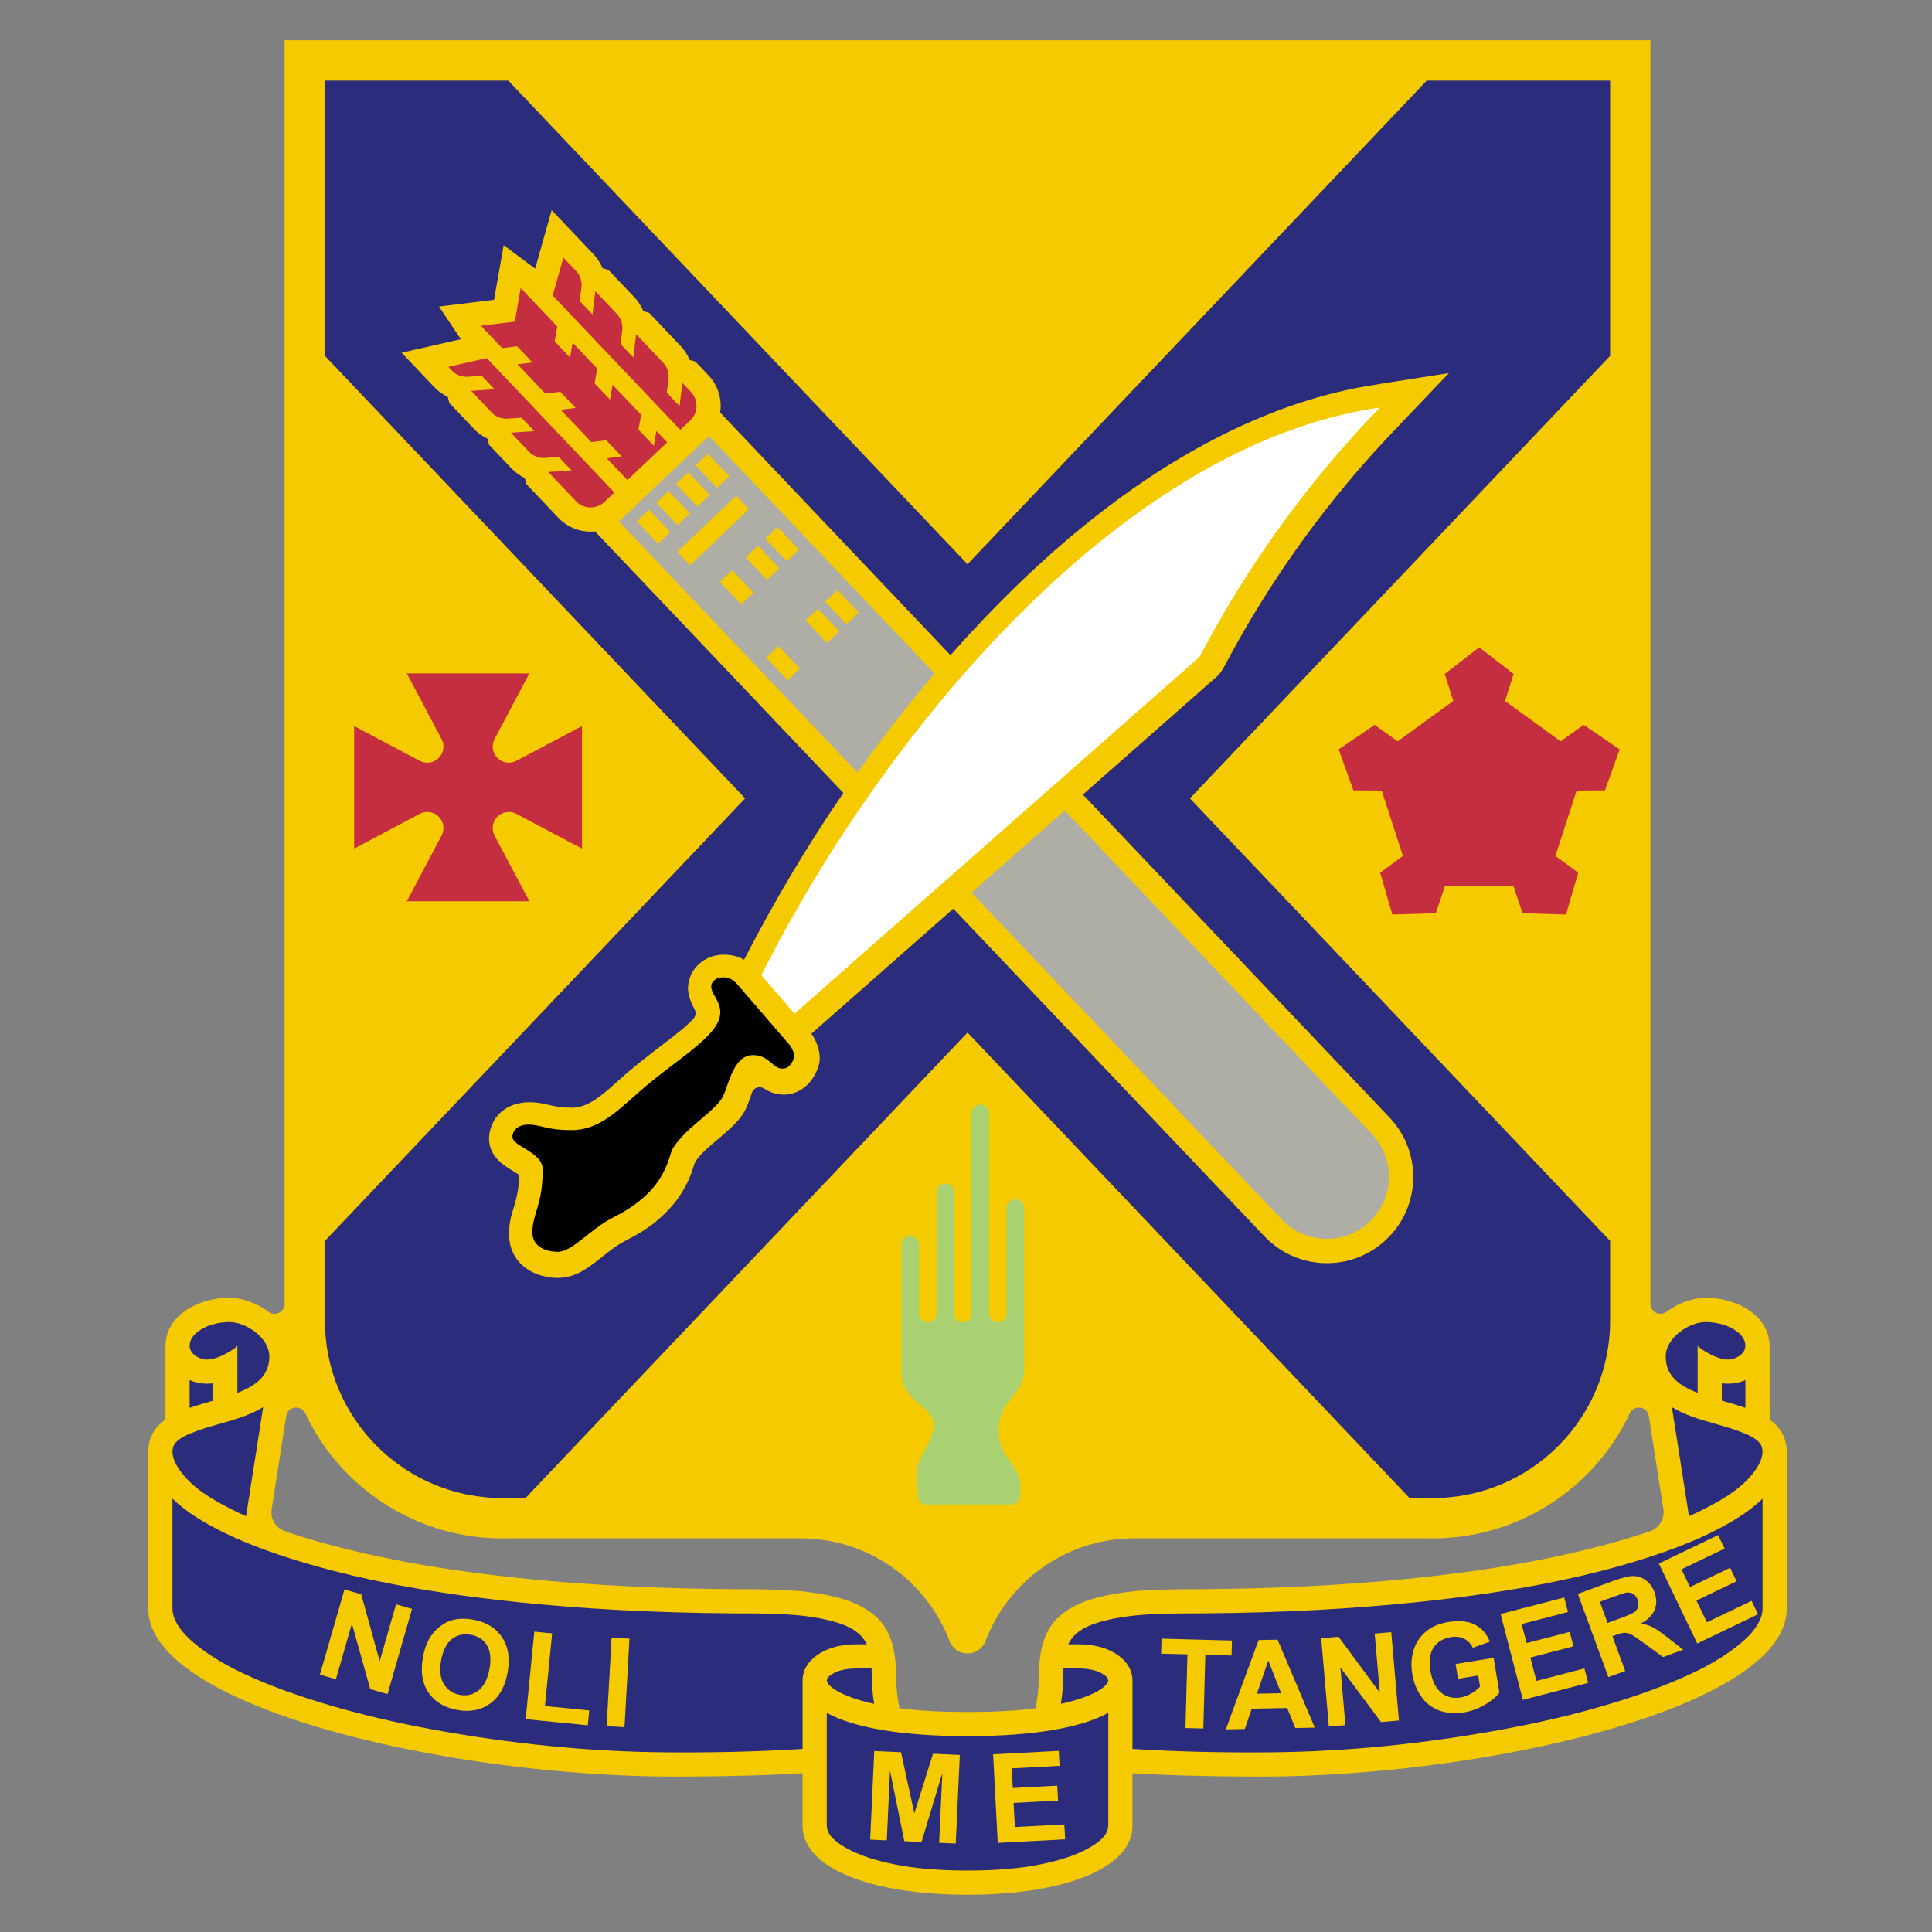
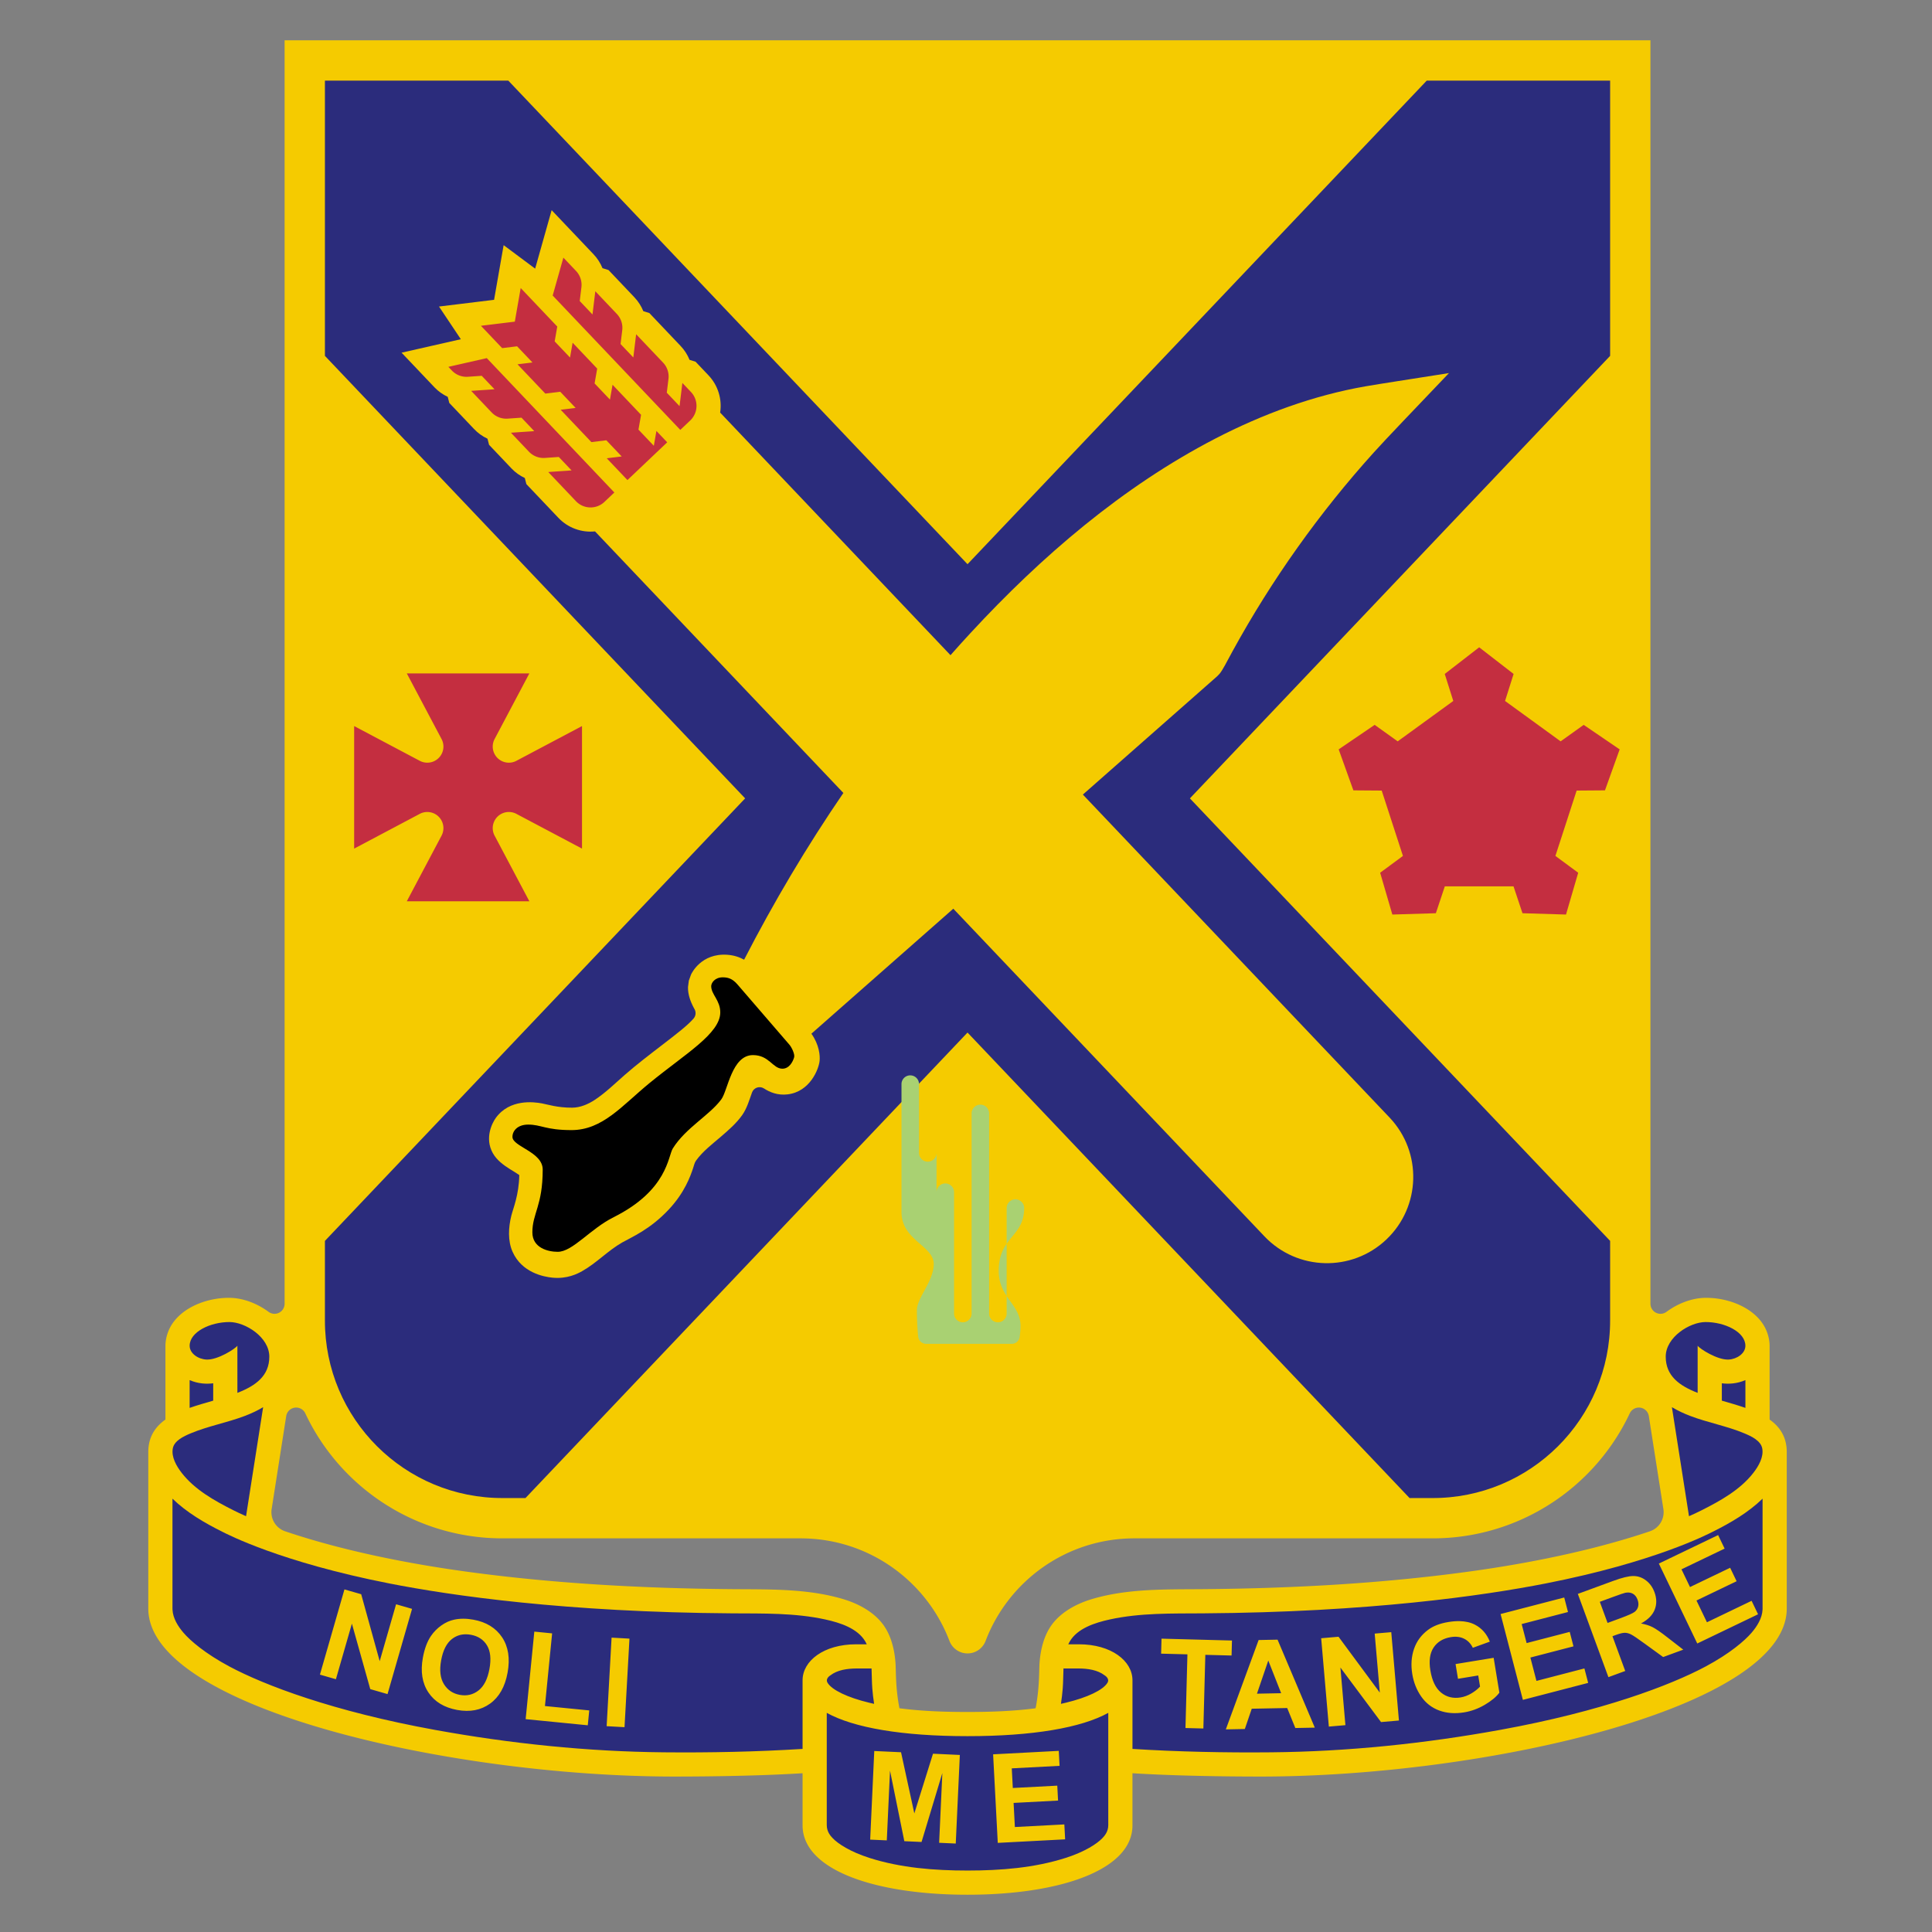
<svg xmlns="http://www.w3.org/2000/svg" id="svg8" version="1.1" viewBox="0 0 304.8 304.8" height="304.8mm" width="304.8mm">
  <rect x="0" y="0" width="304.8" height="304.8" fill="#808080" stroke="none" />
  <defs id="defs2" />
  <g transform="translate(0,7.8)" id="layer1">
    <g id="g1554">
      <path style="fill:#f5cb00;fill-opacity:1;stroke:#000000;stroke-width:0;stroke-linecap:round;stroke-linejoin:round;stroke-miterlimit:4;stroke-dasharray:none;stroke-opacity:1" d="M 169.439 24 L 169.439 776.16 A 5.996 5.996 0 0 1 159.877 780.982 C 153.077 775.959 144.757 772.779 136.898 772.65 C 124.869 772.454 111 777.122 103.621 786.625 C 99.458 791.986 98.5 797.787 98.496 801.178 L 98.494 845.109 C 92.322 849.499 88.279 855.514 88.279 864.514 L 88.279 957.635 C 88.279 1016.702 267.73 1057.645 401.5 1057.645 C 424.163 1057.645 453.634 1057.175 477.803 1055.672 L 477.803 1086.727 C 477.803 1113.197 520.719 1128 576 1128 C 631.282 1128 674.197 1113.197 674.197 1086.727 L 674.195 1055.672 C 698.364 1057.178 727.837 1057.647 750.5 1057.647 C 884.27 1057.647 1063.721 1016.702 1063.721 957.635 L 1063.721 864.514 C 1063.721 855.514 1059.677 849.499 1053.506 845.109 L 1053.504 801.178 C 1053.5 797.787 1052.542 791.986 1048.379 786.625 C 1041 777.122 1027.131 772.454 1015.102 772.65 C 1007.243 772.778 998.923 775.959 992.123 780.982 A 5.996 5.996 0 0 1 982.561 776.16 L 982.561 24 L 576 24 L 169.439 24 z M 176.344 837.973 A 6 6 0 0 1 181.752 841.422 C 202.697 885.951 247.967 915.981 299.395 915.84 L 476.648 915.84 C 517.119 915.84 551.666 941.204 565.244 976.908 C 566.883 981.252 571.081 984.336 576 984.336 C 580.919 984.336 585.117 981.254 586.756 976.91 C 600.334 941.205 634.881 915.84 675.352 915.84 L 852.605 915.84 C 904.033 915.981 949.303 885.951 970.248 841.422 A 6 6 0 0 1 981.588 842.93 L 990.273 898.402 A 12.004 12.004 0 0 1 981.932 911.734 C 956.122 920.466 920.24 929.351 874.549 935.617 C 822.1 942.81 769.014 945.627 716.076 946.084 C 693.835 946.276 670.903 945.654 649.625 952.129 C 640.675 954.853 631.552 959.816 626.078 967.402 C 621.523 973.714 619.515 981.867 618.906 989.627 C 618.496 994.85 618.996 1004.191 616.535 1016.988 C 603.125 1018.759 589.484 1019.195 576 1019.195 C 562.517 1019.195 548.875 1018.755 535.465 1016.988 C 533.004 1004.191 533.504 994.85 533.094 989.627 C 532.485 981.867 530.477 973.715 525.922 967.402 C 520.448 959.816 511.325 954.853 502.375 952.129 C 481.097 945.654 458.165 946.276 435.924 946.084 C 382.986 945.627 329.9 942.81 277.451 935.617 C 231.76 929.351 195.878 920.466 170.068 911.734 A 12.004 12.004 0 0 1 161.727 898.402 L 170.412 842.93 A 6 6 0 0 1 176.344 837.973 z " transform="matrix(0.265,0,0,0.265,0,-7.8)" id="path1317" />
      <path style="fill:#2b2c7c;fill-opacity:1;stroke:#000000;stroke-width:0;stroke-linecap:round;stroke-linejoin:round;stroke-miterlimit:4;stroke-dasharray:none;stroke-opacity:1" d="m 193.439,48 v 163.861 l 250.172,263.441 -250.172,263.443 v 47.234 c -0.144,58.65 47.532,106.181 106.182,105.859 h 13.215 L 576,614.715 l 263.164,277.125 h 13.213 c 58.65,0.323 106.327,-47.209 106.184,-105.859 V 738.746 L 708.389,475.303 958.561,211.861 V 48 H 849.389 L 576,335.891 302.611,48 Z m 134.977,77.115 24.949,26.271 c 2.276,2.397 4.082,5.2 5.324,8.264 l 3.582,1.115 15.4,16.219 c 2.276,2.396 4.082,5.199 5.324,8.262 l 3.58,1.113 18.619,19.605 c 2.276,2.397 4.081,5.2 5.322,8.264 l 3.582,1.113 7.695,8.104 c 5.708,6.011 8.169,14.234 6.945,22.184 l 137.131,144.424 c 3.936,-4.462 7.923,-8.875 11.957,-13.24 42.103,-45.555 90.647,-87.21 145.738,-115.723 28.06,-14.522 58.403,-25.705 89.531,-31.117 9.059,-1.575 25.592,-4.06 49.533,-7.857 -21.707,22.782 -36.766,38.414 -44.764,47.273 -32.4,35.89 -60.791,75.833 -84.035,118.23 -3.648,6.654 -5.96,11.428 -7.854,13.596 -0.441,0.505 -0.915,0.983 -1.4,1.445 l -79.898,70.379 182.631,192.32 c 19.474,20.577 18.607,53.037 -1.937,72.546 -20.544,19.509 -53.005,18.698 -72.55,-1.812 l -185.279,-195.109 -84.477,74.41 c 4.645,6.546 5.224,13.055 4.879,16.225 -0.543,4.997 -5.728,18.213 -18.873,19.881 -6.088,0.772 -10.87,-1.295 -14.275,-3.52 -2.592,-1.648 -6.044,-0.47 -7.086,2.42 -1.669,4.625 -3.009,9.414 -5.811,13.404 -3.454,4.92 -8.097,8.927 -12.65,12.852 -5.199,4.482 -10.837,8.7 -14.848,14.271 -0.944,1.311 -1.256,2.982 -1.77,4.514 -1.648,4.918 -4.981,14.397 -14.285,24.416 -11.244,12.109 -22.422,16.703 -27.869,19.803 -8.501,4.837 -15.336,12.281 -23.859,17.078 -2.911,1.638 -9.034,4.784 -17.795,3.9 -5.149,-0.519 -18.097,-2.94 -23.66,-15.398 -2.928,-6.556 -2.473,-14.561 -0.736,-21.527 1.092,-4.378 4.519,-12.257 4.732,-24.15 -1.771,-1.257 -3.652,-2.351 -5.496,-3.498 -3.961,-2.463 -7.963,-5.462 -10.246,-9.529 -4.999,-8.907 -0.491,-17.929 1.799,-21.055 8.236,-11.244 22.338,-9.539 27.535,-8.568 3.262,0.609 9.174,2.578 17.922,2.529 4.762,-0.026 9.524,-2.062 13.494,-4.691 6.398,-4.236 11.915,-9.675 17.688,-14.73 7.162,-6.273 14.75,-12.049 22.297,-17.854 8.582,-6.6 15.248,-11.699 18.775,-15.807 1.345,-1.559 1.569,-3.794 0.559,-5.588 -0.135,-0.237 -0.27,-0.475 -0.398,-0.715 -2.044,-3.806 -3.619,-8.164 -3.482,-12.482 l 0.494,-3.777 1.326,-3.65 c 0.352,-0.739 6.052,-12.804 21.564,-11.736 4.024,0.277 7.345,1.455 10.016,2.922 17.577,-34.163 37.302,-67.432 59.094,-99.262 L 354.24,316.367 c -8.05,0.818 -16.207,-2.101 -21.936,-8.215 l -18.941,-19.945 -0.928,-3.635 c -2.908,-1.358 -5.544,-3.234 -7.779,-5.537 l -13.506,-14.221 -0.928,-3.635 c -3.055,-1.425 -5.808,-3.422 -8.111,-5.883 l -14.631,-15.408 -0.928,-3.633 c -2.908,-1.358 -5.544,-3.234 -7.779,-5.537 l -19.709,-20.754 35.275,-8.016 -12.994,-19.457 23.225,-2.834 9.568,-1.168 5.689,-32.543 18.76,13.982 z M 136.664,787.062 c -11.374,-0.046 -23.758,5.842 -23.758,14.115 0,4.583 5.043,7.965 10,8.217 6.685,0.34 17.303,-6.504 18.422,-8.25 l 0.002,28.078 c 10.837,-4.202 19.004,-10.083 19.004,-21.545 0,-11.653 -14.321,-20.577 -23.67,-20.615 z m 878.672,0 c -9.349,0.038 -23.67,8.962 -23.67,20.615 0,11.462 8.168,17.343 19.004,21.545 v -28.078 c 1.119,1.746 11.737,8.59 18.422,8.25 4.956,-0.252 10,-3.634 10,-8.217 0,-8.273 -12.384,-14.161 -23.758,-14.115 z m -902.439,34.566 -0.002,16.537 c 4.519,-1.586 9.306,-2.941 14.033,-4.305 l 0.002,-10.336 c -4.14,0.523 -8.998,0.274 -14.033,-1.896 z m 926.207,0 c -5.035,2.171 -9.893,2.419 -14.033,1.896 v 10.336 c 4.728,1.364 9.514,2.719 14.033,4.305 z m -882.449,16.111 c -3.476,2.093 -7.201,3.81 -10.893,5.213 -10.551,4.01 -21.824,6.014 -32.238,10.367 -4.273,1.786 -9.757,4.387 -10.639,8.934 -0.992,5.115 2.148,10.576 5.35,14.686 7.728,9.919 19.344,16.437 30.572,22.098 2.331,1.175 4.889,2.386 7.678,3.611 z m 838.691,0 10.17,64.908 c 2.788,-1.226 5.347,-2.436 7.678,-3.611 11.228,-5.661 22.844,-12.179 30.572,-22.098 3.203,-4.11 6.341,-9.571 5.35,-14.686 -0.881,-4.546 -6.366,-7.147 -10.639,-8.934 -10.414,-4.353 -21.687,-6.357 -32.238,-10.367 -3.691,-1.403 -7.416,-3.119 -10.893,-5.213 z m -892.668,54.467 0.002,65.256 c 0,0.291 0.008,0.581 0.021,0.871 0.24,5.052 3.232,9.858 6.527,13.695 4.059,4.727 12.905,12.38 27.395,20.121 20.72,11.069 61.515,26.676 122.451,37.738 44.903,8.151 90.623,12.899 136.258,13.328 27.495,0.259 55.024,-0.316 82.471,-2.022 v -40.869 c 0,-11.52 12.606,-21.42 31.871,-21.42 h 6.346 c -0.262,-0.557 -0.551,-1.113 -0.867,-1.654 -4.56,-7.816 -14.932,-11.172 -23.771,-13.111 -18.135,-3.979 -37.014,-3.534 -55.58,-3.658 -98.979,-0.665 -167.171,-10.57 -204.014,-17.795 -64.71,-12.69 -96.356,-29.244 -99.463,-30.791 -10.582,-5.269 -21.162,-11.456 -29.646,-19.689 z m 946.645,0.002 c -8.484,8.233 -19.064,14.419 -29.645,19.688 -3.107,1.547 -34.753,18.101 -99.463,30.791 -36.843,7.225 -105.035,17.131 -204.014,17.795 -18.566,0.125 -37.445,-0.321 -55.58,3.658 -8.839,1.939 -19.211,5.295 -23.771,13.111 -0.316,0.541 -0.605,1.097 -0.867,1.654 h 6.346 c 19.265,0 31.871,9.899 31.871,21.42 l -0.002,40.869 c 27.446,1.705 54.975,2.281 82.471,2.022 45.634,-0.429 91.357,-5.177 136.26,-13.328 60.936,-11.062 101.731,-26.669 122.451,-37.738 14.49,-7.741 23.333,-15.394 27.393,-20.121 3.295,-3.837 6.289,-8.643 6.529,-13.695 0.011,-0.29 0.02,-0.58 0.02,-0.871 z m -26.463,21.678 3.869,8.051 -25.678,12.34 5.07,10.551 23.893,-11.482 3.853,8.018 -23.893,11.482 6.227,12.953 26.586,-12.779 3.853,8.02 -36.195,17.395 -22.873,-47.588 z m -50.422,24.381 c 2.727,0.008 5.231,0.886 7.51,2.633 2.279,1.747 3.955,4.084 5.031,7.014 1.366,3.719 1.401,7.192 0.105,10.418 -1.296,3.226 -4.003,5.953 -8.121,8.182 2.628,0.47 4.924,1.199 6.887,2.191 1.963,0.993 4.847,2.976 8.652,5.953 l 9.604,7.445 -11.969,4.396 -11.195,-8.127 c -3.985,-2.911 -6.637,-4.695 -7.951,-5.35 -1.315,-0.653 -2.57,-0.973 -3.766,-0.959 -1.196,0.019 -2.943,0.45 -5.242,1.291 l -2.029,0.75 7.602,20.689 -10.008,3.676 h -0.002 l -18.205,-49.561 21.062,-7.736 c 5.296,-1.946 9.308,-2.915 12.035,-2.906 z m -767.373,7.963 9.967,2.869 11.014,39.861 9.754,-33.883 9.518,2.738 -14.605,50.74 -10.279,-2.959 -10.932,-38.977 -9.523,33.088 -9.518,-2.738 z m 763.781,1.857 c -0.402,0.017 -0.818,0.067 -1.248,0.148 -0.854,0.185 -3.307,1.022 -7.365,2.512 l -7.809,2.869 4.619,12.576 0.004,0.002 7.402,-2.721 c 4.801,-1.764 7.724,-3.067 8.77,-3.912 1.045,-0.845 1.725,-1.887 2.037,-3.127 0.307,-1.24 0.192,-2.602 -0.355,-4.09 -0.614,-1.668 -1.553,-2.852 -2.82,-3.551 -0.95,-0.524 -2.028,-0.759 -3.234,-0.707 z m -37.607,2.961 2.246,8.646 -27.572,7.164 2.943,11.328 25.656,-6.666 2.236,8.611 -25.656,6.666 3.613,13.908 28.551,-7.418 2.236,8.609 -38.867,10.1 -13.277,-51.104 z m -655.453,12.633 c 1.929,-9.4e-4 3.951,0.193 6.064,0.578 7.652,1.401 13.341,4.895 17.066,10.482 3.725,5.588 4.813,12.609 3.266,21.064 -1.535,8.385 -5.014,14.529 -10.439,18.43 -5.425,3.901 -11.951,5.154 -19.58,3.758 -7.723,-1.413 -13.433,-4.893 -17.129,-10.439 -3.696,-5.545 -4.788,-12.453 -3.275,-20.719 0.968,-5.29 2.573,-9.586 4.812,-12.887 1.665,-2.429 3.711,-4.508 6.139,-6.236 2.428,-1.728 4.95,-2.877 7.568,-3.447 1.743,-0.389 3.579,-0.583 5.508,-0.584 z m 593.246,1.441 c 3.484,0.081 6.501,0.781 9.053,2.105 4.082,2.116 7.037,5.483 8.865,10.098 l -10.129,3.67 c -1.155,-2.438 -2.866,-4.233 -5.135,-5.381 -2.269,-1.148 -4.92,-1.473 -7.953,-0.975 -4.597,0.758 -8.012,2.812 -10.246,6.172 -2.234,3.36 -2.881,7.907 -1.939,13.641 1.015,6.184 3.152,10.596 6.408,13.236 3.256,2.641 7.11,3.595 11.564,2.863 2.204,-0.365 4.343,-1.156 6.416,-2.385 2.073,-1.229 3.802,-2.589 5.188,-4.082 l -1.086,-6.611 -12.047,1.979 -1.441,-8.777 22.674,-3.725 3.408,20.756 c -1.853,2.494 -4.737,4.897 -8.652,7.207 -3.915,2.31 -8.018,3.816 -12.307,4.519 -5.45,0.893 -10.387,0.527 -14.814,-1.09 -4.427,-1.621 -8.008,-4.39 -10.744,-8.309 -2.736,-3.919 -4.515,-8.377 -5.336,-13.377 -0.891,-5.426 -0.545,-10.434 1.037,-15.025 1.582,-4.591 4.381,-8.371 8.395,-11.342 3.057,-2.278 7.073,-3.826 12.049,-4.643 2.426,-0.398 4.683,-0.574 6.773,-0.525 z m -550.936,6.232 10.609,1.049 -4.279,43.262 26.379,2.607 -0.875,8.854 -36.988,-3.658 z m 510.174,0.328 4.568,52.604 -10.658,0.922 -24.184,-32.463 2.979,34.303 -9.867,0.856 v 0 l -4.566,-52.602 10.334,-0.893 24.578,33.258 -3.051,-35.127 z m -551.09,1.273 c -3.029,0.021 -5.738,0.959 -8.129,2.818 -3.188,2.48 -5.328,6.708 -6.422,12.684 -1.076,5.881 -0.535,10.589 1.625,14.121 2.161,3.532 5.331,5.68 9.512,6.445 4.181,0.768 7.887,-0.117 11.119,-2.635 3.232,-2.521 5.4,-6.792 6.502,-12.814 1.089,-5.952 0.597,-10.631 -1.477,-14.037 -2.074,-3.406 -5.274,-5.505 -9.596,-6.297 -1.081,-0.197 -2.125,-0.292 -3.135,-0.285 z m 86.922,1.982 10.643,0.596 -2.943,52.717 -10.645,-0.594 z m 327.393,0.613 41.943,1.113 -0.236,8.93 -15.625,-0.412 -1.166,43.852 -10.656,-0.277 v -0.012 l 1.164,-43.852 -15.662,-0.414 z m 69.082,0.596 22.18,52.373 v 0 l -11.596,0.231 -4.846,-11.9 -21.102,0.414 -4.119,12.076 -11.309,0.221 19.521,-53.195 z m -5.518,12.432 -6.744,19.73 14.402,-0.289 z m -236.188,4.711 c -3.032,-0.008 -6.057,-0.007 -9.082,0.016 -5.325,0.043 -11.238,0.835 -15.439,4.105 -0.125,0.096 -3.21,1.893 -1.637,4.453 2.627,4.273 11.826,8.703 24.682,11.805 0.996,0.24 1.995,0.471 2.996,0.691 v 0 c -0.47,-3.044 -0.838,-6.099 -1.08,-9.162 -0.306,-3.871 -0.259,-7.915 -0.439,-11.904 z m 114.258,0 c -0.181,3.989 -0.135,8.034 -0.441,11.904 -0.242,3.063 -0.608,6.118 -1.078,9.162 v 0 c 1.001,-0.221 2,-0.451 2.996,-0.691 12.855,-3.101 22.055,-7.532 24.682,-11.805 1.574,-2.56 -1.512,-4.357 -1.637,-4.453 -4.202,-3.271 -10.114,-4.063 -15.439,-4.105 -3.025,-0.023 -6.05,-0.023 -9.082,-0.016 z m 26.67,26.436 c -16.027,8.876 -44.89,13.869 -83.799,13.869 -38.908,0 -67.772,-4.991 -83.799,-13.867 l 0.002,66.814 c 0,4.165 2.499,6.704 3.592,7.85 3.118,3.266 10.362,8.023 21.699,11.654 18.727,5.997 38.87,7.555 58.506,7.555 v 0 c 19.636,0 39.779,-1.556 58.506,-7.553 11.338,-3.631 18.581,-8.39 21.699,-11.656 1.093,-1.144 3.592,-3.682 3.592,-7.848 z m -29.467,22.625 0.469,8.92 -28.449,1.496 0.615,11.689 26.471,-1.393 0.469,8.883 -26.473,1.395 0.756,14.35 29.455,-1.549 0.469,8.883 -40.104,2.111 -2.773,-52.727 z m -109.852,0.088 15.939,0.73 7.914,36.418 11.117,-35.543 15.975,0.74 -2.428,52.744 -9.895,-0.451 1.912,-41.52 -12.381,41.037 -10.254,-0.471 -8.523,-42 -1.91,41.52 -9.895,-0.451 v -0.01 z" transform="matrix(0.265,0,0,0.265,0,-7.8)" id="path1289" />
      <path style="fill:#c42e40;stroke:#000000;stroke-width:0;stroke-linecap:round;stroke-linejoin:round;stroke-opacity:1;fill-opacity:1;stroke-miterlimit:4;stroke-dasharray:none" d="M 335.4 153.381 L 329.029 175.949 L 405.006 255.932 L 411.061 250.186 A 12 12 0 0 0 411.352 233.361 L 406.24 227.979 L 404.561 241.791 L 396.965 233.793 L 397.984 225.406 A 12 12 0 0 0 394.752 215.881 L 378.717 198.996 L 377.037 212.811 L 369.443 204.812 L 370.42 196.781 A 12 12 0 0 0 367.23 186.9 L 354.412 173.4 L 352.732 187.215 L 345.137 179.217 L 346.131 171.043 A 12 12 0 0 0 342.924 161.303 L 335.4 153.381 z M 309.984 171.475 L 306.484 191.49 L 286.314 193.951 L 298.945 207.252 L 307.844 206.166 L 316.988 215.795 L 308.09 216.881 L 324.648 234.318 L 333.545 233.232 L 342.689 242.861 L 333.793 243.947 L 352.076 263.201 L 360.975 262.115 L 370.119 271.744 L 361.221 272.83 L 373.535 285.799 L 397.211 263.33 L 390.791 256.57 L 389.248 265.4 L 380.104 255.771 L 381.648 246.941 L 364.672 229.064 L 363.129 237.895 L 353.984 228.266 L 355.527 219.436 L 340.902 204.033 L 339.357 212.863 L 330.215 203.234 L 331.758 194.404 L 309.984 171.475 z M 289.799 213.203 L 266.932 218.398 L 269.107 220.689 A 12 12 0 0 0 278.549 224.303 L 286.793 223.73 L 294.389 231.729 L 280.506 232.693 L 292.598 245.426 A 12 12 0 0 0 302.219 249.229 L 310.463 248.656 L 318.059 256.654 L 304.176 257.619 L 314.99 269.006 A 12 12 0 0 0 324.434 272.621 L 332.676 272.049 L 340.271 280.047 L 326.389 281.01 L 342.787 298.277 A 12 12 0 0 0 359.83 298.805 L 365.74 293.195 L 289.799 213.203 z M 880.604 385.365 L 860.105 401.229 L 865.195 417.305 L 832.102 441.35 L 818.385 431.541 L 796.963 446.133 L 805.717 470.531 L 822.578 470.658 L 835.219 509.562 L 821.652 519.576 L 828.91 544.459 L 854.818 543.674 L 860.15 527.676 L 901.057 527.676 L 906.389 543.674 L 932.297 544.459 L 939.557 519.576 L 925.988 509.562 L 938.629 470.658 L 955.492 470.531 L 964.244 446.133 L 942.822 431.541 L 929.105 441.35 L 896.012 417.305 L 901.102 401.229 L 880.604 385.365 z M 242.184 400.902 L 262.777 439.785 A 9.6 9.6 0 0 1 249.895 452.936 L 210.836 432.25 L 210.836 505.211 L 249.719 484.619 A 9.6 9.6 0 0 1 262.869 497.5 L 242.184 536.559 L 315.145 536.559 L 294.365 497.326 A 9.6 9.6 0 0 1 307.434 484.525 L 346.492 505.211 L 346.492 432.25 L 307.26 453.029 A 9.6 9.6 0 0 1 294.459 439.961 L 315.145 400.902 L 242.184 400.902 z " transform="matrix(0.265,0,0,0.265,0,-7.8)" id="path1291" />
-       <path style="fill:#afaea6;stroke:#000000;stroke-width:0;stroke-linecap:round;stroke-linejoin:round;stroke-opacity:1;fill-opacity:1;stroke-miterlimit:4;stroke-dasharray:none" d="M 422.098 259.562 L 368.48 310.447 L 510.51 460.016 C 524.946 439.654 540.249 419.927 556.393 400.982 L 422.098 259.562 z M 421.436 270.121 L 434.162 283.521 L 426.852 290.463 L 414.127 277.062 L 421.436 270.121 z M 409.752 281.217 L 422.477 294.617 L 415.168 301.559 L 402.441 288.158 L 409.752 281.217 z M 398.066 292.312 L 410.793 305.713 L 403.482 312.654 L 390.758 299.254 L 398.066 292.312 z M 438.275 295.172 L 445.877 303.176 L 410.822 336.465 L 403.221 328.459 L 438.275 295.172 z M 386.383 303.408 L 399.107 316.809 L 391.799 323.75 L 379.072 310.35 L 386.383 303.408 z M 462.91 313.795 L 475.637 327.195 L 468.326 334.137 L 455.602 320.736 L 462.91 313.795 z M 451.227 324.891 L 463.951 338.291 L 456.643 345.232 L 443.916 331.832 L 451.227 324.891 z M 435.887 339.457 L 448.613 352.857 L 441.303 359.799 L 428.578 346.398 L 435.887 339.457 z M 498.555 351.33 L 511.279 364.73 L 503.971 371.672 L 491.244 358.271 L 498.555 351.33 z M 486.869 362.426 L 499.596 375.826 L 492.285 382.768 L 479.561 369.367 L 486.869 362.426 z M 463.5 384.617 L 476.227 398.018 L 468.916 404.959 L 456.191 391.559 L 463.5 384.617 z M 633.865 482.564 L 578.357 531.459 L 763.121 726.023 A 36.96 36.96 0 0 0 816.723 675.121 L 633.865 482.564 z " transform="matrix(0.265,0,0,0.265,0,-7.8)" id="path1359" />
-       <path style="fill:#ffffff;stroke:#000000;stroke-width:0;stroke-linecap:round;stroke-linejoin:round;stroke-opacity:1;stroke-miterlimit:4;stroke-dasharray:none" d="m 125.348,152.116 -5.235,-6.071 c 19.474,-38.604 56.982,-83.733 97.596,-89.55 -11.264,11.612 -20.802,24.78 -28.324,39.102 a 1.27,1.27 0 0 1 -0.282,0.36 l -63.755,56.159" id="path1357" />
      <path style="fill:#000000;stroke:#000000;stroke-width:0;stroke-linecap:round;stroke-linejoin:round;stroke-opacity:1;stroke-miterlimit:4;stroke-dasharray:none" d="m 116.344,147.509 8.202,9.512 c 0.363,0.422 0.875,1.506 0.741,1.978 -0.211,0.746 -0.796,1.803 -1.851,1.803 -1.536,0 -2.078,-2.146 -4.648,-2.146 -3.345,0 -3.955,5.586 -4.992,6.983 -1.89,2.548 -5.603,4.477 -7.648,7.739 -0.772,1.231 -0.811,6.589 -9.324,10.844 -3.72,1.859 -6.481,5.469 -8.834,5.469 -1.513,0 -4,-0.603 -4,-3.07 0,-3.012 1.63,-4.2 1.63,-9.907 0,-2.799 -4.774,-3.607 -4.774,-5.155 0,-0.946 0.799,-1.939 2.485,-1.939 2.065,0 2.75,0.869 6.828,0.869 4.921,0 7.984,-3.88 12.308,-7.418 5.686,-4.652 11.166,-7.809 11.166,-11.157 0,-1.897 -1.43,-2.828 -1.43,-4.13 0,-0.528 0.588,-1.396 1.81,-1.396 0.776,0 1.5,0.156 2.332,1.122" id="path1295" />
-       <path style="fill:#a9d172;stroke:#000000;stroke-width:0;stroke-linecap:round;stroke-linejoin:round;stroke-opacity:1;fill-opacity:1;stroke-miterlimit:4;stroke-dasharray:none" d="m 147.753,180.25 a 1.383,1.383 0 0 1 2.765,0 v 19.214 a 1.383,1.383 0 0 0 2.765,0 v -31.643 a 1.383,1.383 0 0 1 2.765,0 v 31.643 a 1.383,1.383 0 0 0 2.765,0 v -16.706 a 1.383,1.383 0 0 1 2.765,0 v 25.342 c 0,4.626 -3.988,4.532 -4.018,9.882 -0.024,4.295 3.441,5.281 3.441,8.745 0,0.52 -0.05,1.138 -0.133,1.735 a 1.27,1.27 0 0 1 -1.279,1.094 H 146.122 a 1.271,1.271 0 0 1 -1.267,-1.172 c -0.142,-1.371 -0.204,-2.904 -0.204,-4.15 0,-1.934 2.657,-4.56 2.657,-7.277 0,-2.896 -5.085,-3.726 -5.085,-8.204 v -20.212 a 1.383,1.383 0 0 1 2.765,0 v 10.922 a 1.383,1.383 0 0 0 2.765,0 v -19.214" id="path1297" />
+       <path style="fill:#a9d172;stroke:#000000;stroke-width:0;stroke-linecap:round;stroke-linejoin:round;stroke-opacity:1;fill-opacity:1;stroke-miterlimit:4;stroke-dasharray:none" d="m 147.753,180.25 a 1.383,1.383 0 0 1 2.765,0 v 19.214 a 1.383,1.383 0 0 0 2.765,0 v -31.643 a 1.383,1.383 0 0 1 2.765,0 v 31.643 a 1.383,1.383 0 0 0 2.765,0 v -16.706 a 1.383,1.383 0 0 1 2.765,0 c 0,4.626 -3.988,4.532 -4.018,9.882 -0.024,4.295 3.441,5.281 3.441,8.745 0,0.52 -0.05,1.138 -0.133,1.735 a 1.27,1.27 0 0 1 -1.279,1.094 H 146.122 a 1.271,1.271 0 0 1 -1.267,-1.172 c -0.142,-1.371 -0.204,-2.904 -0.204,-4.15 0,-1.934 2.657,-4.56 2.657,-7.277 0,-2.896 -5.085,-3.726 -5.085,-8.204 v -20.212 a 1.383,1.383 0 0 1 2.765,0 v 10.922 a 1.383,1.383 0 0 0 2.765,0 v -19.214" id="path1297" />
    </g>
  </g>
</svg>